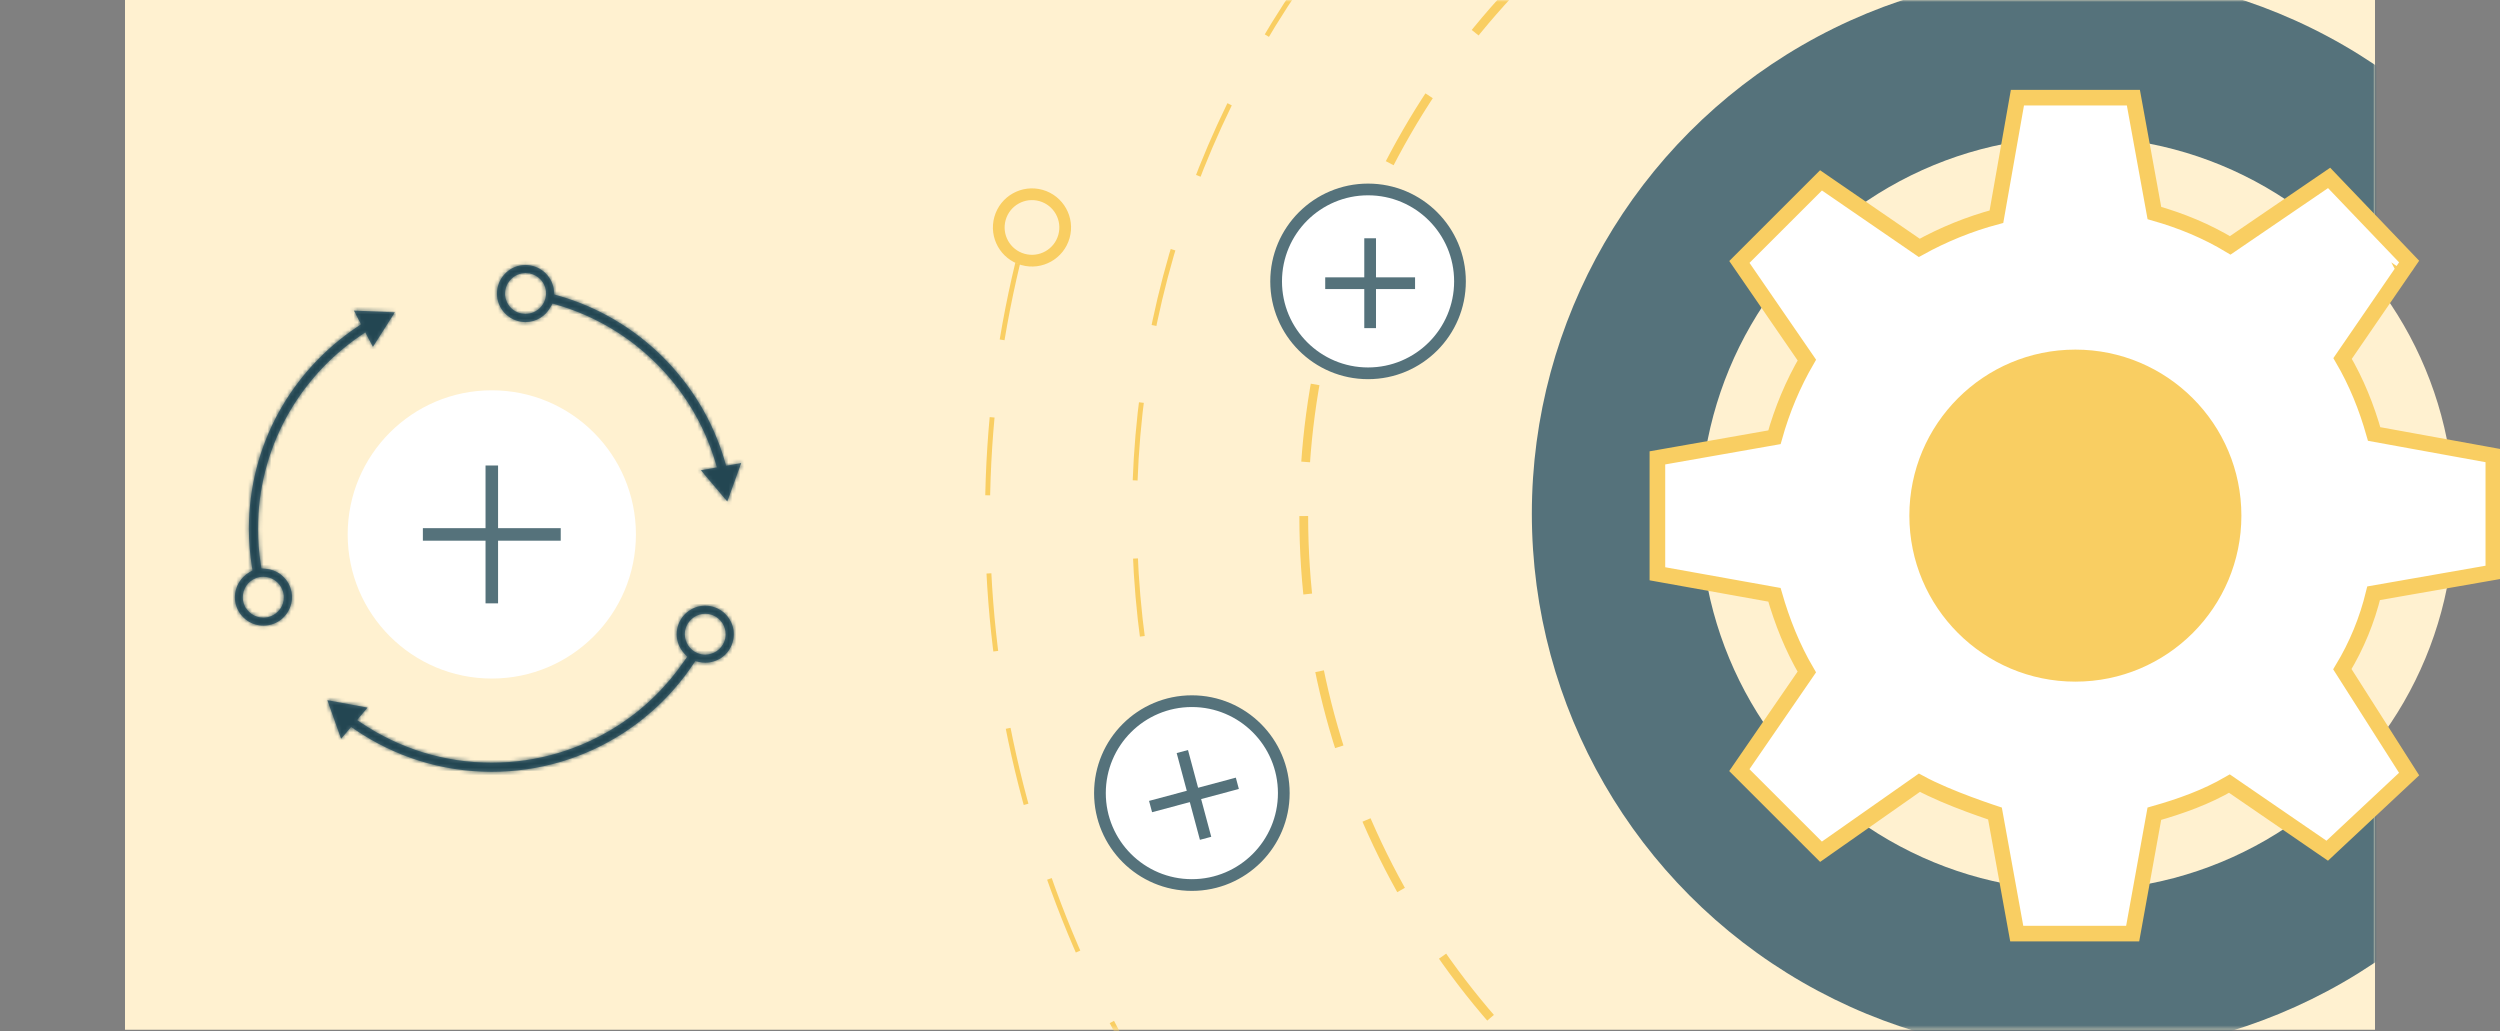
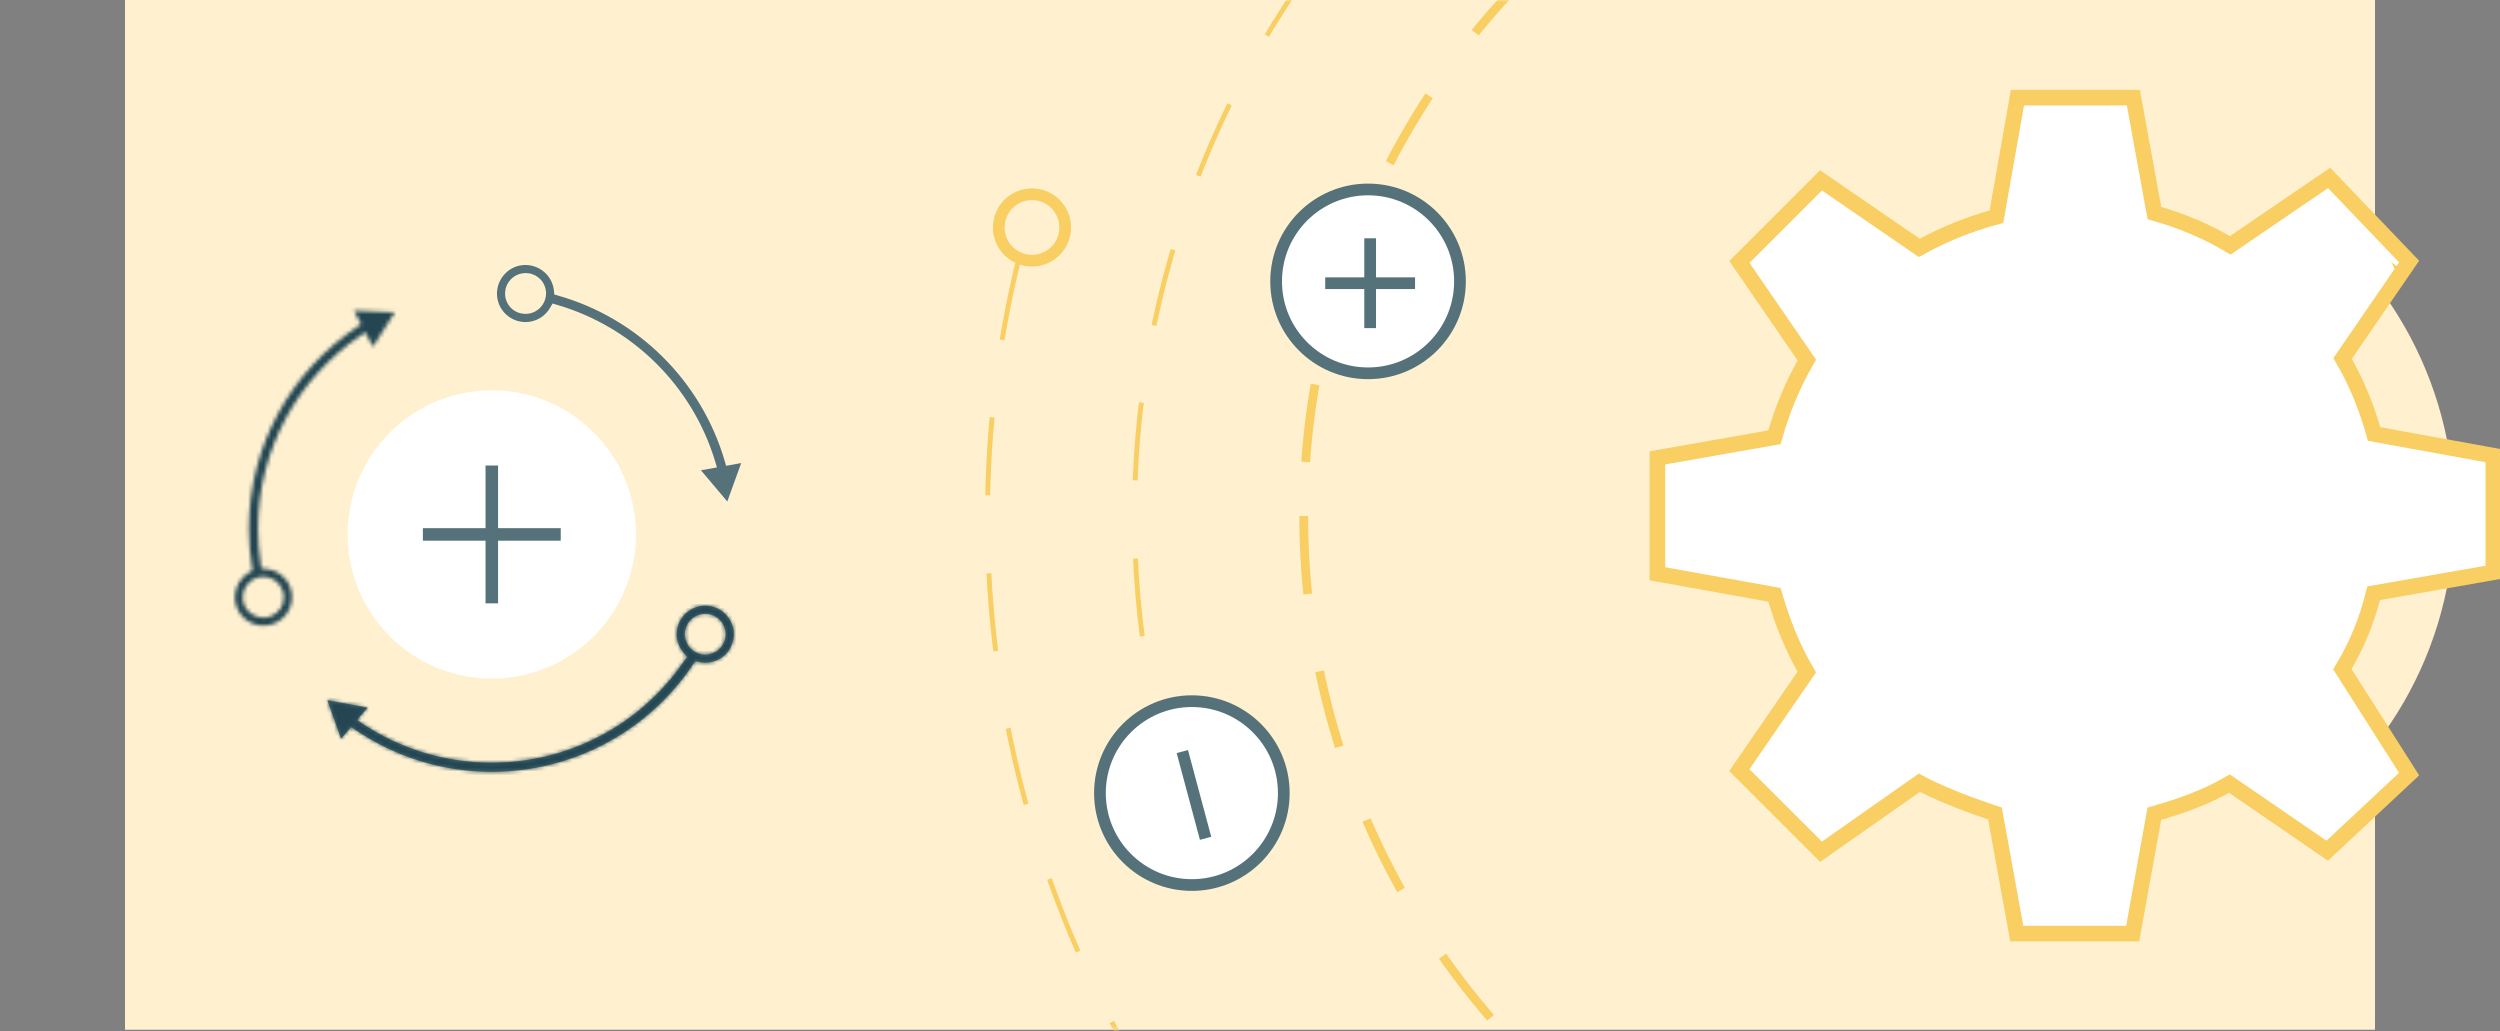
<svg xmlns="http://www.w3.org/2000/svg" width="640" height="264" viewBox="0 0 640 264" fill="none">
  <rect x="0" y="0" width="640" height="264" fill="#808080" stroke="none" />
  <g clip-path="url(#clip0)">
    <path d="M608 0H32V263.615H608V0Z" fill="#FFF1D0" />
    <mask id="mask0" style="mask-type:alpha" maskUnits="userSpaceOnUse" x="32" y="0" width="576" height="264">
      <path d="M32 0H608V263.615H32V0Z" fill="#FFF1D0" />
    </mask>
    <g mask="url(#mask0)">
-       <circle r="138.5" transform="matrix(-1 0 0 1 530.652 131.5)" fill="#55727B" />
      <circle r="196.375" transform="matrix(-1 0 0 1 530.134 132.108)" stroke="#F9CE62" stroke-width="2.25" stroke-dasharray="20 20" />
      <path d="M463.436 -98.36C433.184 -89.579 404.958 -74.926 380.368 -55.236C355.779 -35.547 335.309 -11.207 320.126 16.394C304.944 43.994 295.346 74.315 291.882 105.625C288.417 136.934 291.153 168.62 299.934 198.872" stroke="#F9CE62" stroke-width="1.25" stroke-dasharray="20 20" />
      <path d="M260.523 67.407C250.561 108.763 250.227 151.854 259.546 193.359C268.866 234.865 287.59 273.676 314.277 306.803" stroke="#F9CE62" stroke-width="1.25" stroke-dasharray="20 20" />
      <circle r="8.5" transform="matrix(-0.963 -0.271 -0.271 0.963 264.187 58.229)" stroke="#F9CE62" stroke-width="3" />
      <circle r="23.534" transform="matrix(-1 0 0 1 350.222 72.034)" fill="white" stroke="#55727B" stroke-width="3" />
      <circle r="23.534" transform="matrix(-1 0 0 1 305.118 203.034)" fill="white" stroke="#55727B" stroke-width="3" />
      <path d="M350.756 61V84" stroke="#55727B" stroke-width="3" />
      <path d="M339.256 72.5L362.256 72.5" stroke="#55727B" stroke-width="3" />
      <path d="M302.676 192.392L308.629 214.608" stroke="#55727B" stroke-width="3" />
-       <path d="M294.544 206.477L316.76 200.524" stroke="#55727B" stroke-width="3" />
    </g>
    <path d="M125.901 173.708C146.278 173.708 162.797 157.189 162.797 136.812C162.797 116.435 146.278 99.917 125.901 99.917C105.524 99.917 89.005 116.435 89.005 136.812C89.005 157.189 105.524 173.708 125.901 173.708Z" fill="white" />
    <mask id="path-15-inside-1" fill="white">
      <path d="M173.777 159.593C173.414 160.502 173.232 161.437 173.232 162.345C173.232 164.189 173.933 165.955 175.18 167.305L175.933 168.11L175.309 169.018C170.74 175.717 164.897 181.482 158.043 185.844C148.747 191.79 137.712 195.243 125.872 195.243C113.591 195.243 102.192 191.53 92.689 185.195L91.391 184.338L94.091 181.144L83.809 179.249L87.314 189.115L89.885 186.103L90.924 186.804C100.894 193.581 112.916 197.58 125.872 197.58C138.18 197.58 149.656 193.997 159.315 187.817C166.507 183.221 172.687 177.145 177.439 170.057L177.984 169.252L178.919 169.46C179.464 169.59 180.009 169.642 180.554 169.642C181.982 169.642 183.384 169.226 184.579 168.447C185.773 167.668 186.734 166.552 187.305 165.124C187.669 164.215 187.85 163.28 187.85 162.371C187.85 160.943 187.435 159.515 186.63 158.347C185.851 157.153 184.709 156.192 183.307 155.595C182.398 155.231 181.463 155.049 180.554 155.049C179.126 155.049 177.724 155.465 176.53 156.27C175.335 157.049 174.375 158.165 173.777 159.593ZM175.699 160.372C176.114 159.36 176.815 158.555 177.672 157.983C178.529 157.412 179.516 157.127 180.554 157.127C181.229 157.127 181.904 157.256 182.528 157.516C183.54 157.931 184.345 158.633 184.916 159.489C185.462 160.346 185.773 161.333 185.773 162.371C185.773 163.047 185.643 163.722 185.384 164.345C184.968 165.357 184.267 166.162 183.41 166.734C182.554 167.279 181.567 167.59 180.528 167.59C179.853 167.59 179.178 167.461 178.555 167.201C177.542 166.785 176.737 166.084 176.166 165.228C175.621 164.371 175.309 163.384 175.309 162.345C175.309 161.696 175.439 161.021 175.699 160.372Z" />
-       <path d="M133.947 82.426C134.155 82.452 134.336 82.452 134.518 82.452C135.868 82.452 137.14 82.088 138.257 81.413C139.348 80.764 140.282 79.803 140.905 78.661L141.451 77.7L142.515 78.012C161.937 83.646 177.282 98.835 183.098 118.179L183.54 119.659L179.437 120.386L186.188 128.383L189.745 118.543L185.877 119.244L185.539 118.049C179.567 97.563 163.339 81.465 142.801 75.649L141.892 75.389L141.814 74.454C141.658 72.715 140.879 71.157 139.685 69.963C138.491 68.794 136.907 68.015 135.115 67.859C134.908 67.833 134.7 67.833 134.518 67.833C132.623 67.833 130.883 68.56 129.585 69.781C128.261 71.001 127.404 72.663 127.248 74.584C127.222 74.792 127.222 74.974 127.222 75.156C127.222 77.051 127.949 78.791 129.143 80.089C130.364 81.387 132.025 82.27 133.947 82.426ZM130.675 78.687C129.818 77.752 129.299 76.506 129.299 75.156C129.299 75.026 129.299 74.87 129.325 74.74C129.429 73.364 130.052 72.169 131.013 71.287C131.922 70.456 133.09 69.963 134.388 69.911V69.885C134.466 69.885 134.622 69.911 134.908 69.936H134.959C135.115 69.936 135.245 69.963 135.401 69.989V69.963H135.427C135.479 69.963 135.505 69.963 135.531 69.963V69.989C136.673 70.196 137.66 70.793 138.413 71.572C139.27 72.507 139.789 73.753 139.789 75.103C139.789 75.233 139.789 75.389 139.763 75.519C139.659 76.895 139.036 78.09 138.075 78.972C137.14 79.829 135.894 80.348 134.544 80.348C134.414 80.348 134.258 80.348 134.129 80.323C132.752 80.245 131.532 79.621 130.675 78.687Z" />
      <path d="M74.28 150.298C73.76 148.922 72.878 147.805 71.787 147C70.697 146.195 69.372 145.702 67.996 145.598L66.906 145.52L66.75 144.43C66.308 141.496 66.049 138.51 66.049 135.42C66.049 125.138 68.645 115.479 73.215 107.014C77.785 98.576 84.328 91.358 92.222 85.957L93.52 85.074L95.467 88.787L101.076 79.959L90.612 79.518L92.429 83.023L91.391 83.724C83.056 89.306 76.123 96.836 71.294 105.664C66.464 114.492 63.712 124.645 63.712 135.42C63.712 138.718 63.998 141.937 64.491 145.105L64.647 146.04L63.816 146.507C61.505 147.857 60.129 150.324 60.129 152.894C60.129 153.751 60.285 154.608 60.596 155.439C61.142 156.893 62.128 158.087 63.323 158.892C64.517 159.723 65.971 160.165 67.451 160.165C68.308 160.165 69.165 160.009 70.022 159.697C71.476 159.152 72.67 158.165 73.475 156.971C74.306 155.776 74.747 154.322 74.747 152.842C74.747 152.012 74.591 151.155 74.28 150.298ZM71.761 155.828C71.164 156.685 70.333 157.386 69.269 157.776C68.671 158.009 68.048 158.113 67.425 158.113C66.361 158.113 65.348 157.802 64.465 157.205C63.92 156.841 63.452 156.348 63.063 155.802C62.933 155.673 62.803 155.517 62.725 155.335C62.725 155.335 62.648 155.101 62.544 154.842C62.518 154.816 62.518 154.764 62.492 154.738C62.258 154.141 62.154 153.518 62.154 152.894C62.154 151.83 62.466 150.817 63.063 149.934C63.66 149.078 64.491 148.376 65.556 147.987C66.153 147.753 66.776 147.649 67.399 147.649C68.464 147.649 69.476 147.961 70.359 148.558C71.216 149.155 71.917 149.986 72.306 151.051C72.54 151.648 72.644 152.271 72.644 152.894C72.67 153.933 72.358 154.972 71.761 155.828Z" />
    </mask>
    <path d="M173.777 159.593C173.414 160.502 173.232 161.437 173.232 162.345C173.232 164.189 173.933 165.955 175.18 167.305L175.933 168.11L175.309 169.018C170.74 175.717 164.897 181.482 158.043 185.844C148.747 191.79 137.712 195.243 125.872 195.243C113.591 195.243 102.192 191.53 92.689 185.195L91.391 184.338L94.091 181.144L83.809 179.249L87.314 189.115L89.885 186.103L90.924 186.804C100.894 193.581 112.916 197.58 125.872 197.58C138.18 197.58 149.656 193.997 159.315 187.817C166.507 183.221 172.687 177.145 177.439 170.057L177.984 169.252L178.919 169.46C179.464 169.59 180.009 169.642 180.554 169.642C181.982 169.642 183.384 169.226 184.579 168.447C185.773 167.668 186.734 166.552 187.305 165.124C187.669 164.215 187.85 163.28 187.85 162.371C187.85 160.943 187.435 159.515 186.63 158.347C185.851 157.153 184.709 156.192 183.307 155.595C182.398 155.231 181.463 155.049 180.554 155.049C179.126 155.049 177.724 155.465 176.53 156.27C175.335 157.049 174.375 158.165 173.777 159.593ZM175.699 160.372C176.114 159.36 176.815 158.555 177.672 157.983C178.529 157.412 179.516 157.127 180.554 157.127C181.229 157.127 181.904 157.256 182.528 157.516C183.54 157.931 184.345 158.633 184.916 159.489C185.462 160.346 185.773 161.333 185.773 162.371C185.773 163.047 185.643 163.722 185.384 164.345C184.968 165.357 184.267 166.162 183.41 166.734C182.554 167.279 181.567 167.59 180.528 167.59C179.853 167.59 179.178 167.461 178.555 167.201C177.542 166.785 176.737 166.084 176.166 165.228C175.621 164.371 175.309 163.384 175.309 162.345C175.309 161.696 175.439 161.021 175.699 160.372Z" fill="#55727B" />
    <path d="M133.947 82.426C134.155 82.452 134.336 82.452 134.518 82.452C135.868 82.452 137.14 82.088 138.257 81.413C139.348 80.764 140.282 79.803 140.905 78.661L141.451 77.7L142.515 78.012C161.937 83.646 177.282 98.835 183.098 118.179L183.54 119.659L179.437 120.386L186.188 128.383L189.745 118.543L185.877 119.244L185.539 118.049C179.567 97.563 163.339 81.465 142.801 75.649L141.892 75.389L141.814 74.454C141.658 72.715 140.879 71.157 139.685 69.963C138.491 68.794 136.907 68.015 135.115 67.859C134.908 67.833 134.7 67.833 134.518 67.833C132.623 67.833 130.883 68.56 129.585 69.781C128.261 71.001 127.404 72.663 127.248 74.584C127.222 74.792 127.222 74.974 127.222 75.156C127.222 77.051 127.949 78.791 129.143 80.089C130.364 81.387 132.025 82.27 133.947 82.426ZM130.675 78.687C129.818 77.752 129.299 76.506 129.299 75.156C129.299 75.026 129.299 74.87 129.325 74.74C129.429 73.364 130.052 72.169 131.013 71.287C131.922 70.456 133.09 69.963 134.388 69.911V69.885C134.466 69.885 134.622 69.911 134.908 69.936H134.959C135.115 69.936 135.245 69.963 135.401 69.989V69.963H135.427C135.479 69.963 135.505 69.963 135.531 69.963V69.989C136.673 70.196 137.66 70.793 138.413 71.572C139.27 72.507 139.789 73.753 139.789 75.103C139.789 75.233 139.789 75.389 139.763 75.519C139.659 76.895 139.036 78.09 138.075 78.972C137.14 79.829 135.894 80.348 134.544 80.348C134.414 80.348 134.258 80.348 134.129 80.323C132.752 80.245 131.532 79.621 130.675 78.687Z" fill="#55727B" />
-     <path d="M74.28 150.298C73.76 148.922 72.878 147.805 71.787 147C70.697 146.195 69.372 145.702 67.996 145.598L66.906 145.52L66.75 144.43C66.308 141.496 66.049 138.51 66.049 135.42C66.049 125.138 68.645 115.479 73.215 107.014C77.785 98.576 84.328 91.358 92.222 85.957L93.52 85.074L95.467 88.787L101.076 79.959L90.612 79.518L92.429 83.023L91.391 83.724C83.056 89.306 76.123 96.836 71.294 105.664C66.464 114.492 63.712 124.645 63.712 135.42C63.712 138.718 63.998 141.937 64.491 145.105L64.647 146.04L63.816 146.507C61.505 147.857 60.129 150.324 60.129 152.894C60.129 153.751 60.285 154.608 60.596 155.439C61.142 156.893 62.128 158.087 63.323 158.892C64.517 159.723 65.971 160.165 67.451 160.165C68.308 160.165 69.165 160.009 70.022 159.697C71.476 159.152 72.67 158.165 73.475 156.971C74.306 155.776 74.747 154.322 74.747 152.842C74.747 152.012 74.591 151.155 74.28 150.298ZM71.761 155.828C71.164 156.685 70.333 157.386 69.269 157.776C68.671 158.009 68.048 158.113 67.425 158.113C66.361 158.113 65.348 157.802 64.465 157.205C63.92 156.841 63.452 156.348 63.063 155.802C62.933 155.673 62.803 155.517 62.725 155.335C62.725 155.335 62.648 155.101 62.544 154.842C62.518 154.816 62.518 154.764 62.492 154.738C62.258 154.141 62.154 153.518 62.154 152.894C62.154 151.83 62.466 150.817 63.063 149.934C63.66 149.078 64.491 148.376 65.556 147.987C66.153 147.753 66.776 147.649 67.399 147.649C68.464 147.649 69.476 147.961 70.359 148.558C71.216 149.155 71.917 149.986 72.306 151.051C72.54 151.648 72.644 152.271 72.644 152.894C72.67 153.933 72.358 154.972 71.761 155.828Z" fill="#55727B" />
    <path d="M173.777 159.593C173.414 160.502 173.232 161.437 173.232 162.345C173.232 164.189 173.933 165.955 175.18 167.305L175.933 168.11L175.309 169.018C170.74 175.717 164.897 181.482 158.043 185.844C148.747 191.79 137.712 195.243 125.872 195.243C113.591 195.243 102.192 191.53 92.689 185.195L91.391 184.338L94.091 181.144L83.809 179.249L87.314 189.115L89.885 186.103L90.924 186.804C100.894 193.581 112.916 197.58 125.872 197.58C138.18 197.58 149.656 193.997 159.315 187.817C166.507 183.221 172.687 177.145 177.439 170.057L177.984 169.252L178.919 169.46C179.464 169.59 180.009 169.642 180.554 169.642C181.982 169.642 183.384 169.226 184.579 168.447C185.773 167.668 186.734 166.552 187.305 165.124C187.669 164.215 187.85 163.28 187.85 162.371C187.85 160.943 187.435 159.515 186.63 158.347C185.851 157.153 184.709 156.192 183.307 155.595C182.398 155.231 181.463 155.049 180.554 155.049C179.126 155.049 177.724 155.465 176.53 156.27C175.335 157.049 174.375 158.165 173.777 159.593ZM175.699 160.372C176.114 159.36 176.815 158.555 177.672 157.983C178.529 157.412 179.516 157.127 180.554 157.127C181.229 157.127 181.904 157.256 182.528 157.516C183.54 157.931 184.345 158.633 184.916 159.489C185.462 160.346 185.773 161.333 185.773 162.371C185.773 163.047 185.643 163.722 185.384 164.345C184.968 165.357 184.267 166.162 183.41 166.734C182.554 167.279 181.567 167.59 180.528 167.59C179.853 167.59 179.178 167.461 178.555 167.201C177.542 166.785 176.737 166.084 176.166 165.228C175.621 164.371 175.309 163.384 175.309 162.345C175.309 161.696 175.439 161.021 175.699 160.372Z" stroke="#234652" stroke-width="6.822" mask="url(#path-15-inside-1)" />
    <path d="M133.947 82.426C134.155 82.452 134.336 82.452 134.518 82.452C135.868 82.452 137.14 82.088 138.257 81.413C139.348 80.764 140.282 79.803 140.905 78.661L141.451 77.7L142.515 78.012C161.937 83.646 177.282 98.835 183.098 118.179L183.54 119.659L179.437 120.386L186.188 128.383L189.745 118.543L185.877 119.244L185.539 118.049C179.567 97.563 163.339 81.465 142.801 75.649L141.892 75.389L141.814 74.454C141.658 72.715 140.879 71.157 139.685 69.963C138.491 68.794 136.907 68.015 135.115 67.859C134.908 67.833 134.7 67.833 134.518 67.833C132.623 67.833 130.883 68.56 129.585 69.781C128.261 71.001 127.404 72.663 127.248 74.584C127.222 74.792 127.222 74.974 127.222 75.156C127.222 77.051 127.949 78.791 129.143 80.089C130.364 81.387 132.025 82.27 133.947 82.426ZM130.675 78.687C129.818 77.752 129.299 76.506 129.299 75.156C129.299 75.026 129.299 74.87 129.325 74.74C129.429 73.364 130.052 72.169 131.013 71.287C131.922 70.456 133.09 69.963 134.388 69.911V69.885C134.466 69.885 134.622 69.911 134.908 69.936H134.959C135.115 69.936 135.245 69.963 135.401 69.989V69.963H135.427C135.479 69.963 135.505 69.963 135.531 69.963V69.989C136.673 70.196 137.66 70.793 138.413 71.572C139.27 72.507 139.789 73.753 139.789 75.103C139.789 75.233 139.789 75.389 139.763 75.519C139.659 76.895 139.036 78.09 138.075 78.972C137.14 79.829 135.894 80.348 134.544 80.348C134.414 80.348 134.258 80.348 134.129 80.323C132.752 80.245 131.532 79.621 130.675 78.687Z" stroke="#234652" stroke-width="6.822" mask="url(#path-15-inside-1)" />
    <path d="M74.28 150.298C73.76 148.922 72.878 147.805 71.787 147C70.697 146.195 69.372 145.702 67.996 145.598L66.906 145.52L66.75 144.43C66.308 141.496 66.049 138.51 66.049 135.42C66.049 125.138 68.645 115.479 73.215 107.014C77.785 98.576 84.328 91.358 92.222 85.957L93.52 85.074L95.467 88.787L101.076 79.959L90.612 79.518L92.429 83.023L91.391 83.724C83.056 89.306 76.123 96.836 71.294 105.664C66.464 114.492 63.712 124.645 63.712 135.42C63.712 138.718 63.998 141.937 64.491 145.105L64.647 146.04L63.816 146.507C61.505 147.857 60.129 150.324 60.129 152.894C60.129 153.751 60.285 154.608 60.596 155.439C61.142 156.893 62.128 158.087 63.323 158.892C64.517 159.723 65.971 160.165 67.451 160.165C68.308 160.165 69.165 160.009 70.022 159.697C71.476 159.152 72.67 158.165 73.475 156.971C74.306 155.776 74.747 154.322 74.747 152.842C74.747 152.012 74.591 151.155 74.28 150.298ZM71.761 155.828C71.164 156.685 70.333 157.386 69.269 157.776C68.671 158.009 68.048 158.113 67.425 158.113C66.361 158.113 65.348 157.802 64.465 157.205C63.92 156.841 63.452 156.348 63.063 155.802C62.933 155.673 62.803 155.517 62.725 155.335C62.725 155.335 62.648 155.101 62.544 154.842C62.518 154.816 62.518 154.764 62.492 154.738C62.258 154.141 62.154 153.518 62.154 152.894C62.154 151.83 62.466 150.817 63.063 149.934C63.66 149.078 64.491 148.376 65.556 147.987C66.153 147.753 66.776 147.649 67.399 147.649C68.464 147.649 69.476 147.961 70.359 148.558C71.216 149.155 71.917 149.986 72.306 151.051C72.54 151.648 72.644 152.271 72.644 152.894C72.67 153.933 72.358 154.972 71.761 155.828Z" stroke="#234652" stroke-width="6.822" mask="url(#path-15-inside-1)" />
    <line x1="108.255" y1="136.813" x2="143.547" y2="136.813" stroke="#55727B" stroke-width="3.208" />
    <line x1="125.901" y1="119.167" x2="125.901" y2="154.458" stroke="#55727B" stroke-width="3.208" />
    <circle r="96.5" transform="matrix(-1 0 0 1 531.795 131.5)" fill="#FFF1D0" />
    <path d="M425.948 116.924L424.295 117.215L424.295 118.893L424.295 145.216L424.295 146.889L425.942 147.185L454.255 152.268C456.236 159.135 458.834 165.722 462.54 172.038L446.214 195.778L445.271 197.15L446.448 198.326L464.99 216.859L466.178 218.046L467.553 217.081L491.367 200.372C495.102 202.413 499.943 204.383 503.923 205.869C506.138 206.696 508.119 207.386 509.547 207.869C509.992 208.02 510.383 208.15 510.712 208.259L515.988 237.357L516.286 239L517.956 239L544.293 239L545.963 239L546.261 237.356L551.515 208.315C558.301 206.386 564.734 204.088 570.736 200.602L594.444 216.874L595.769 217.783L596.942 216.685L615.521 199.299L616.733 198.165L615.842 196.764L599.643 171.315C603.335 165.202 605.967 158.767 607.651 151.872L636.64 146.796L638.295 146.507L638.295 144.826L638.295 118.32L638.295 116.651L636.653 116.353L607.781 111.103C605.834 104.229 603.286 97.903 599.704 91.768C600.162 91.1 600.829 90.127 601.648 88.934C603.23 86.628 605.332 83.566 607.43 80.508C609.529 77.45 611.626 74.397 613.197 72.107L615.096 69.342L615.627 68.567L615.767 68.363L615.803 68.311L615.812 68.298L615.815 68.294L615.815 68.294C615.815 68.293 615.815 68.293 614.167 67.161L615.815 68.293L616.735 66.953L615.612 65.779L597.423 46.771L596.251 45.546L594.851 46.502L570.939 62.816C564.814 59.125 558.386 56.492 551.525 54.536L546.443 26.642L546.144 25L544.476 25L518.139 25L516.461 25L516.169 26.653L511.086 55.475C504.175 57.313 497.48 60.049 491.333 63.454L467.549 47.115L466.178 46.173L465.003 47.349L446.461 65.881L445.283 67.058L446.226 68.429L462.556 92.175C458.998 98.297 456.232 104.874 454.256 111.938L425.948 116.924Z" fill="white" stroke="#F9CE62" stroke-width="4" stroke-miterlimit="10" />
-     <circle r="40.5" transform="matrix(-1 0 0 1 531.295 132)" fill="#F9CE62" stroke="#F9CE62" stroke-width="4" />
  </g>
  <defs>
    <clipPath id="clip0">
      <rect width="640" height="264" fill="white" />
    </clipPath>
  </defs>
</svg>